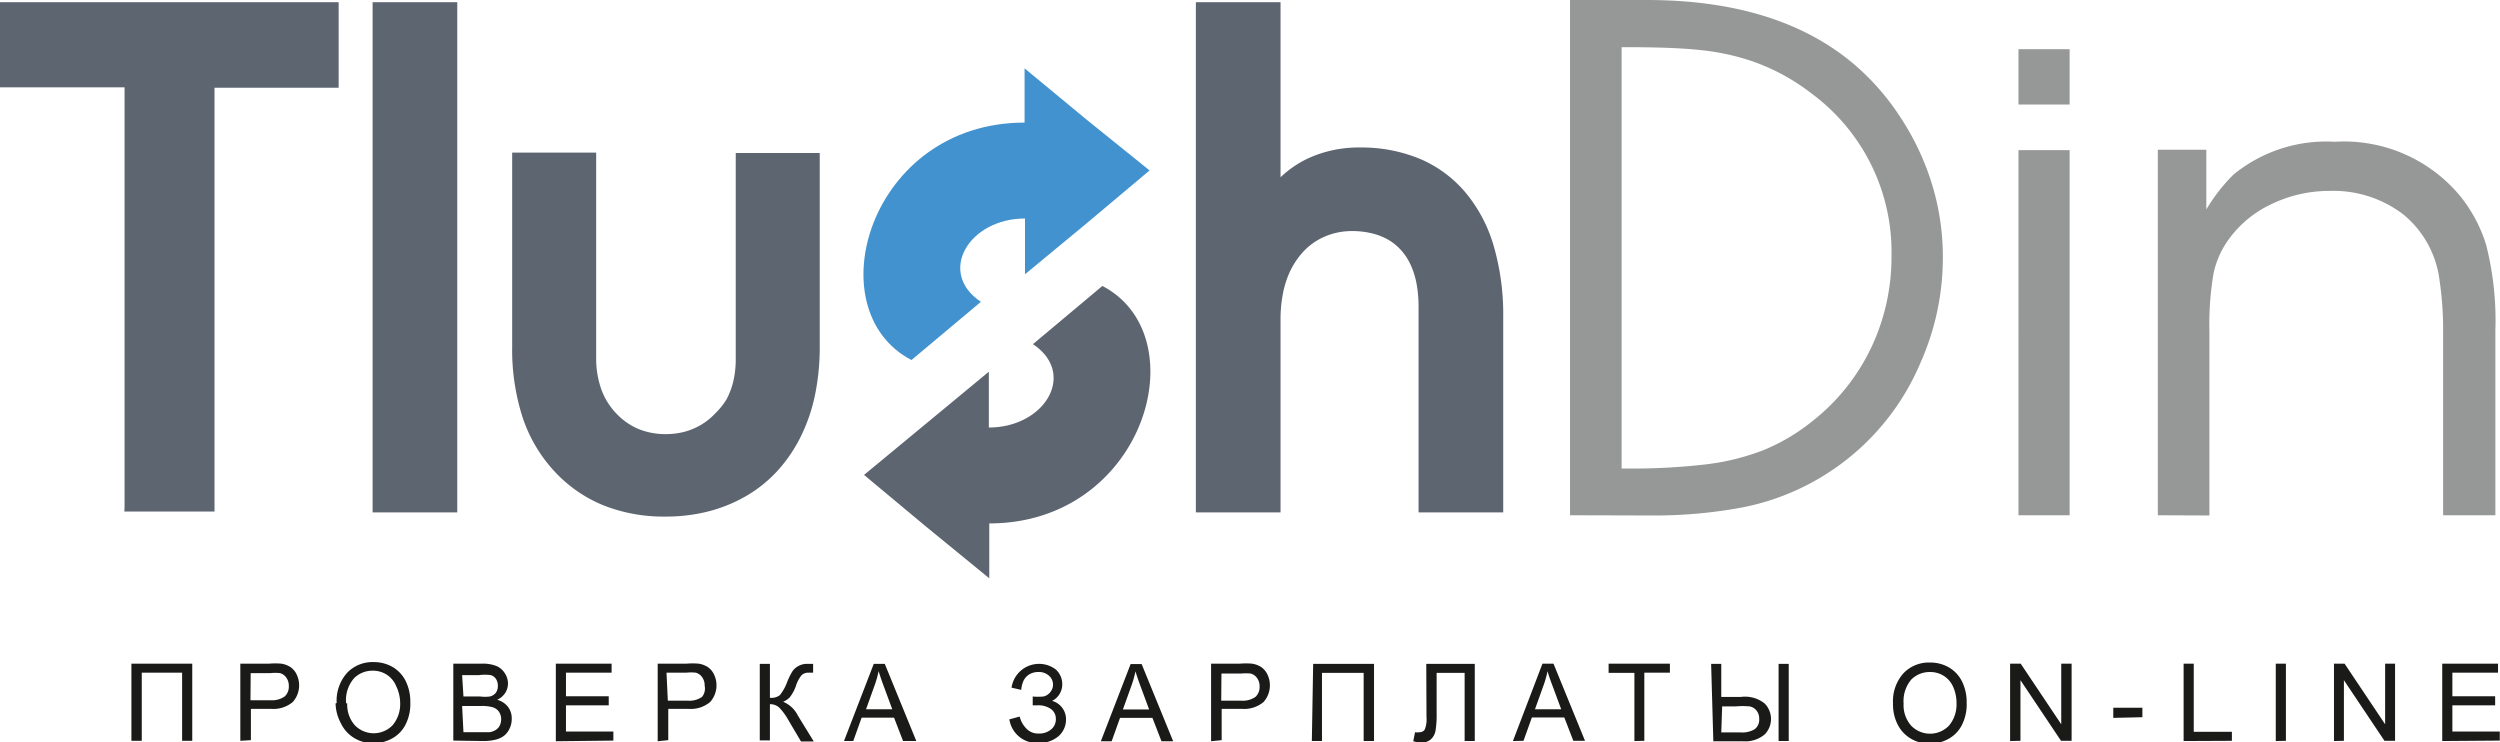
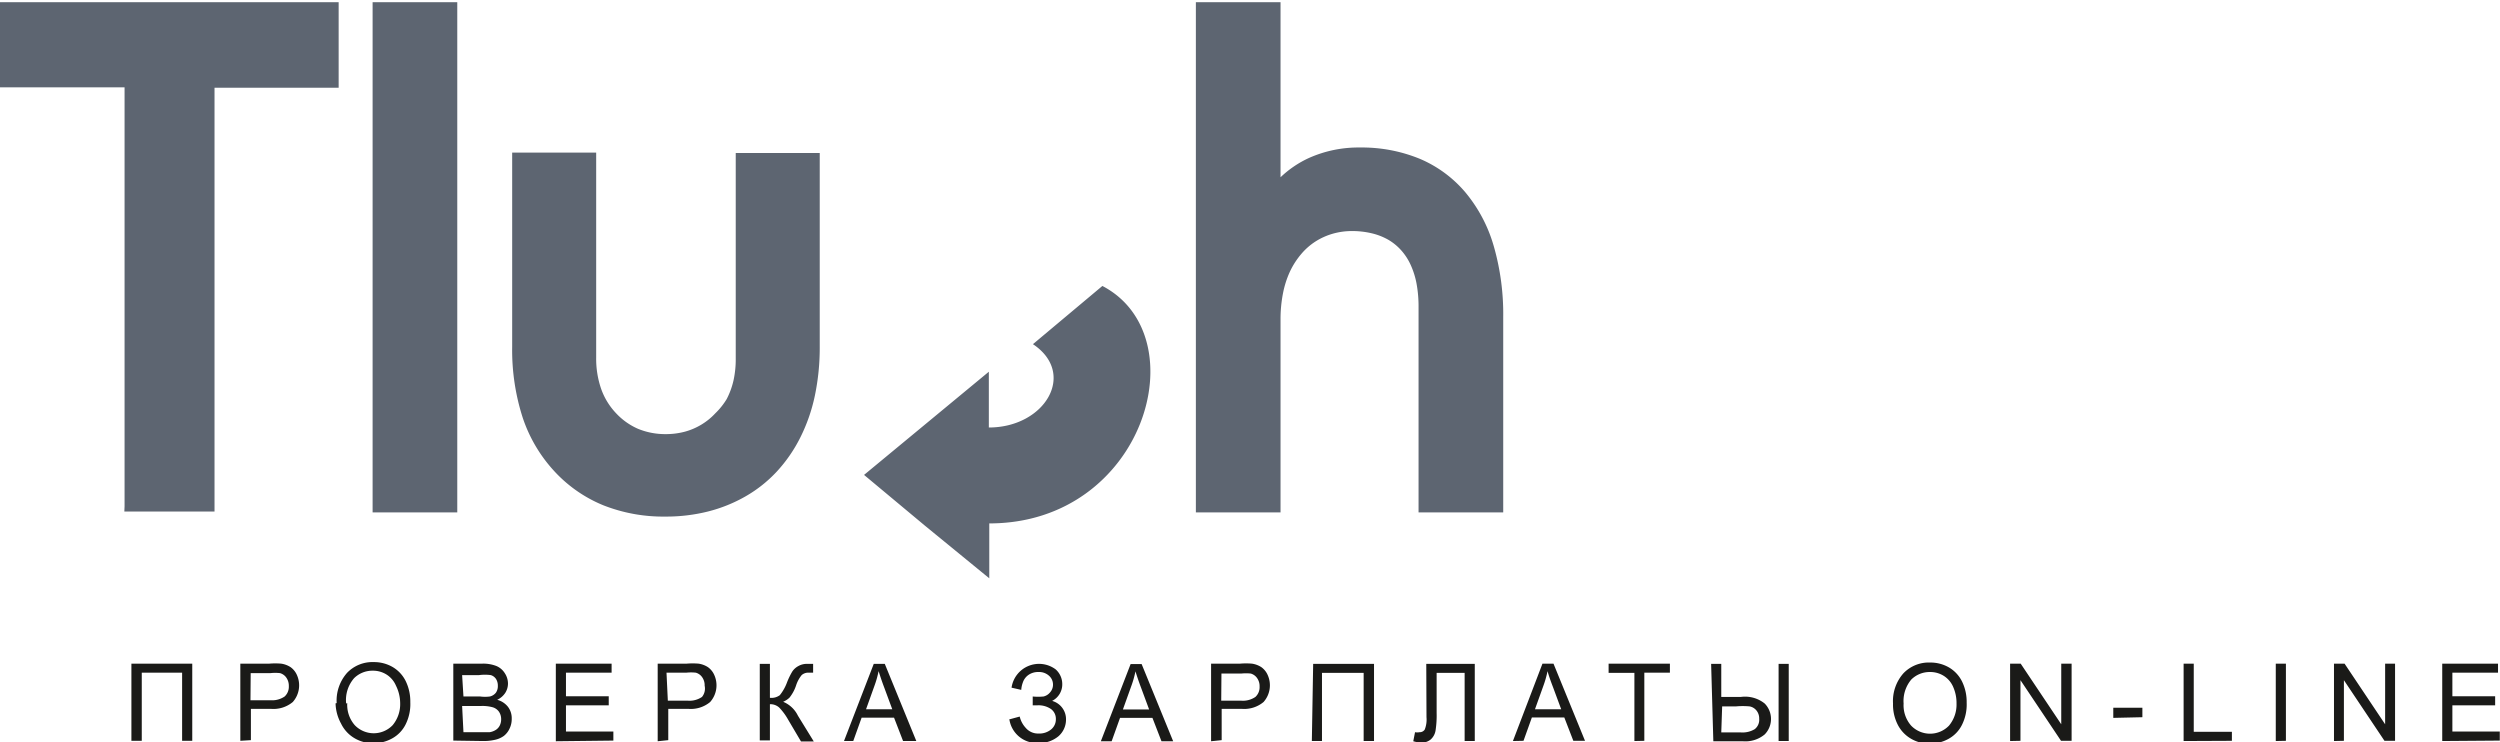
<svg xmlns="http://www.w3.org/2000/svg" id="Layer_1" data-name="Layer 1" viewBox="0 0 113.39 33.67">
  <title>logo-ru</title>
-   <path d="M182.91,148.27V131.69h2.2v2.71a7.91,7.91,0,0,1,1.23-1.58,6.65,6.65,0,0,1,4.6-1.49,6.84,6.84,0,0,1,5.69,2.47,6.63,6.63,0,0,1,1.17,2.2,13.94,13.94,0,0,1,.42,3.9v8.37h-2.37v-8.37a15.13,15.13,0,0,0-.16-2.27,4.59,4.59,0,0,0-1.64-3,5.22,5.22,0,0,0-3.38-1.07,6,6,0,0,0-2.61.6,5,5,0,0,0-1.9,1.55,4.06,4.06,0,0,0-.72,1.58,13.65,13.65,0,0,0-.19,2.62v8.37Zm-6.32-18.63v-2.51h2.32v2.51Zm0,18.63V131.71h2.32v16.56Zm-18-2.12h.2a28.89,28.89,0,0,0,3.64-.19,10.67,10.67,0,0,0,2.61-.65,8.88,8.88,0,0,0,2.18-1.29,9.33,9.33,0,0,0,2.68-3.33,9.58,9.58,0,0,0,.93-4.16,8.93,8.93,0,0,0-3.64-7.4,9.41,9.41,0,0,0-2.7-1.46,10.54,10.54,0,0,0-2.34-.5c-.82-.09-1.94-.13-3.36-.13h-.2Zm-2.34,2.12V124.9h3.48q5.77,0,9.18,2.73a11,11,0,0,1,2.26,2.49,11.86,11.86,0,0,1,1.49,3.11,11.22,11.22,0,0,1,.5,3.33,11.7,11.7,0,0,1-1,4.76,11.07,11.07,0,0,1-8.4,6.65,21.74,21.74,0,0,1-3.87.31Z" transform="translate(-85.04 -124.9)" style="fill:#969797" />
  <path d="M139.28,147.86V125h3.84v7.94a4.7,4.7,0,0,1,1.3-.88,5.5,5.5,0,0,1,2.3-.47,6.92,6.92,0,0,1,2.71.51,5.53,5.53,0,0,1,2.07,1.52,6.69,6.69,0,0,1,1.29,2.44,11.14,11.14,0,0,1,.43,3.22v8.86h-3.84v-9.31a5.74,5.74,0,0,0-.09-1.06,3.67,3.67,0,0,0-.27-.86,2.62,2.62,0,0,0-.43-.66,2.45,2.45,0,0,0-.59-.48h0a2.84,2.84,0,0,0-.75-.29,3.82,3.82,0,0,0-.9-.1,3.13,3.13,0,0,0-.86.12,3,3,0,0,0-.78.35,2.88,2.88,0,0,0-.65.57,3.58,3.58,0,0,0-.51.79,4.31,4.31,0,0,0-.32,1,6.11,6.11,0,0,0-.11,1.19v8.74h-3.84Zm-17.06-15.77v8.55a10.63,10.63,0,0,1-.22,2.2,7.8,7.8,0,0,1-.66,1.9,6.69,6.69,0,0,1-1.06,1.54,6,6,0,0,1-1.42,1.13,6.74,6.74,0,0,1-1.71.69,7.8,7.8,0,0,1-1.92.23,7.4,7.4,0,0,1-2.82-.51,6.21,6.21,0,0,1-2.23-1.55,6.69,6.69,0,0,1-1.44-2.45,10,10,0,0,1-.47-3.18v-8.82h3.81v9.31a4.19,4.19,0,0,0,.23,1.42,3.1,3.1,0,0,0,.67,1.09,3,3,0,0,0,1,.71,3.25,3.25,0,0,0,1.26.24,3.34,3.34,0,0,0,.86-.11,2.93,2.93,0,0,0,.75-.32h0a2.88,2.88,0,0,0,.63-.51h0A3.22,3.22,0,0,0,118,143h0a3.52,3.52,0,0,0,.31-.85,4.45,4.45,0,0,0,.1-1v-9.31h3.81Zm-20.28,15.77V125h3.84v23.14h-3.84Zm-11.25,0v-19H85V125H100.4v3.88H94.77V148.1H90.68Zm33.54-1.42,2.83-2.34,2.83-2.34v2.53c2.55,0,4-2.45,2-3.78l3.15-2.64c4.37,2.28,1.91,10.77-5.13,10.77v2.49L127,148.75Z" transform="translate(-85.04 -124.9)" style="fill:#5d6571;fill-rule:evenodd" />
-   <path d="M137.18,132.63,134.36,135l-2.83,2.34v-2.53c-2.55,0-4,2.45-2,3.78l-3.15,2.64c-4.37-2.28-1.91-10.77,5.13-10.77V128l2.83,2.34Z" transform="translate(-85.04 -124.9)" style="fill:#4292cf;fill-rule:evenodd" />
  <path d="M195.81,158.51V155h2.53v.41h-2.07v1.07h1.94v.41h-1.94v1.19h2.15v.41Zm-4.91,0V155h.48l1.84,2.75V155h.45v3.5h-.48l-1.84-2.75v2.75Zm-2.64,0V155h.46v3.5Zm-4.18,0V155h.46v3.09h1.73v.41Zm-3.19-1.05V157h1.32v.43Zm-4.68,1.05V155h.48l1.84,2.75V155H179v3.5h-.48l-1.84-2.75v2.75Zm-4.83-1.7a1.4,1.4,0,0,0,.34,1,1.19,1.19,0,0,0,1.72,0,1.49,1.49,0,0,0,.34-1,1.8,1.8,0,0,0-.15-.75,1.11,1.11,0,0,0-.42-.5,1.15,1.15,0,0,0-.63-.18,1.18,1.18,0,0,0-.85.34A1.51,1.51,0,0,0,171.38,156.81Zm-.48,0a1.9,1.9,0,0,1,.47-1.37,1.59,1.59,0,0,1,1.21-.49,1.68,1.68,0,0,1,.87.23,1.52,1.52,0,0,1,.59.65,2.1,2.1,0,0,1,.2.94,2.06,2.06,0,0,1-.21,1,1.47,1.47,0,0,1-.61.64,1.74,1.74,0,0,1-.85.22,1.65,1.65,0,0,1-.88-.24,1.54,1.54,0,0,1-.59-.65A2,2,0,0,1,170.9,156.8Zm-5.19-1.8h.46v3.5h-.46Zm-2.6,3.11H164a1.07,1.07,0,0,0,.63-.15.54.54,0,0,0,.2-.47.57.57,0,0,0-.12-.37.52.52,0,0,0-.31-.19,3.41,3.41,0,0,0-.63,0h-.62Zm-.46-3.11h.46v1.5H164a1.42,1.42,0,0,1,1.08.3,1,1,0,0,1,0,1.4,1.37,1.37,0,0,1-1,.31h-1.33Zm-3.48,3.5v-3.09H158V155h2.78v.41h-1.16v3.09Zm-4.51-1.44h1.19l-.37-1q-.17-.44-.25-.73a4.5,4.5,0,0,1-.19.67Zm-1,1.44L155,155h.5l1.43,3.5h-.53l-.41-1.06h-1.47l-.38,1.06Zm-3.93-3.5h2.2v3.5h-.46v-3.09h-1.27v1.81a4.51,4.51,0,0,1-.05.81.69.69,0,0,1-.22.4.62.62,0,0,1-.42.14,1.45,1.45,0,0,1-.37-.06l.08-.41a.53.53,0,0,0,.2,0,.27.27,0,0,0,.24-.12,1.22,1.22,0,0,0,.08-.56Zm-5.13,0h2.76v3.5h-.47v-3.09H145v3.09h-.46Zm-4.17,1.67h.91a1,1,0,0,0,.64-.17.6.6,0,0,0,.19-.47.63.63,0,0,0-.11-.38.52.52,0,0,0-.29-.21,2,2,0,0,0-.43,0h-.9Zm-.46,1.84V155h1.32a3.23,3.23,0,0,1,.53,0,1.06,1.06,0,0,1,.43.16.86.86,0,0,1,.28.34,1.14,1.14,0,0,1-.18,1.24,1.37,1.37,0,0,1-1,.31h-.9v1.42Zm-4-1.44h1.19l-.37-1c-.11-.29-.19-.54-.25-.73a4.52,4.52,0,0,1-.19.67Zm-1,1.44,1.35-3.5h.5l1.43,3.5h-.53l-.41-1.06h-1.47l-.38,1.06Zm-4.12-1,.44-.12a1.13,1.13,0,0,0,.27.51.73.73,0,0,0,.58.26.84.84,0,0,0,.58-.19.59.59,0,0,0,.21-.46.55.55,0,0,0-.22-.46,1,1,0,0,0-.61-.17h-.22v-.4a2.46,2.46,0,0,0,.49,0,.54.54,0,0,0,.3-.19.52.52,0,0,0,.13-.35.53.53,0,0,0-.18-.4.67.67,0,0,0-.48-.17.76.76,0,0,0-.45.13.68.68,0,0,0-.26.35,1.17,1.17,0,0,0-.07.33l-.44-.1a1.26,1.26,0,0,1,2-.83.89.89,0,0,1,.3.67.84.84,0,0,1-.46.76.86.86,0,0,1,.63.85,1,1,0,0,1-.35.76,1.37,1.37,0,0,1-.93.3A1.26,1.26,0,0,1,130.82,157.52Zm-6.53-.45h1.19l-.37-1c-.11-.29-.19-.54-.25-.73a4.52,4.52,0,0,1-.19.67Zm-1,1.44,1.35-3.5h.5l1.43,3.5H126l-.41-1.06h-1.47l-.38,1.06Zm-3.82-3.5h.46v1.54a.64.64,0,0,0,.45-.12,2.07,2.07,0,0,0,.33-.59,3.2,3.2,0,0,1,.24-.49.76.76,0,0,1,.27-.24.78.78,0,0,1,.39-.1h.28v.4h-.19a.45.45,0,0,0-.33.11,1.46,1.46,0,0,0-.25.46,1.79,1.79,0,0,1-.3.56.94.94,0,0,1-.29.19,1.29,1.29,0,0,1,.67.63l.72,1.17h-.58l-.59-1a2.66,2.66,0,0,0-.4-.54.6.6,0,0,0-.42-.15v1.64h-.46Zm-4.17,1.67h.91a1,1,0,0,0,.64-.17A.6.6,0,0,0,117,156a.63.63,0,0,0-.11-.38.52.52,0,0,0-.29-.21,2,2,0,0,0-.43,0h-.9Zm-.46,1.84V155h1.32a3.23,3.23,0,0,1,.53,0,1.06,1.06,0,0,1,.43.16.86.86,0,0,1,.28.34,1.14,1.14,0,0,1-.18,1.24,1.37,1.37,0,0,1-1,.31h-.9v1.42Zm-4.62,0V155h2.53v.41h-2.07v1.07h1.94v.41h-1.94v1.19h2.15v.41Zm-4.19-.41h.87l.32,0a.76.76,0,0,0,.27-.1.5.5,0,0,0,.18-.19.62.62,0,0,0,.07-.3.59.59,0,0,0-.1-.34.53.53,0,0,0-.28-.2,1.76,1.76,0,0,0-.51-.06H106Zm0-1.62h.76a1.7,1.7,0,0,0,.44,0,.49.49,0,0,0,.27-.17.51.51,0,0,0,.09-.31.56.56,0,0,0-.08-.31.43.43,0,0,0-.24-.18,2,2,0,0,0-.53,0H106Zm-.46,2V155h1.32a1.64,1.64,0,0,1,.64.11.83.83,0,0,1,.38.33.86.86,0,0,1,.14.46.79.79,0,0,1-.12.42.87.87,0,0,1-.37.32.92.92,0,0,1,.49.32.85.85,0,0,1,.17.53,1,1,0,0,1-.1.46.89.89,0,0,1-.26.33,1.07,1.07,0,0,1-.38.17,2.33,2.33,0,0,1-.57.06Zm-4.81-1.7a1.4,1.4,0,0,0,.34,1,1.19,1.19,0,0,0,1.72,0,1.49,1.49,0,0,0,.34-1A1.8,1.8,0,0,0,103,156a1.11,1.11,0,0,0-.42-.5,1.15,1.15,0,0,0-.63-.18,1.18,1.18,0,0,0-.85.34A1.51,1.51,0,0,0,100.74,156.81Zm-.48,0a1.9,1.9,0,0,1,.47-1.37,1.59,1.59,0,0,1,1.21-.49,1.68,1.68,0,0,1,.87.23,1.52,1.52,0,0,1,.59.65,2.1,2.1,0,0,1,.2.94,2.06,2.06,0,0,1-.21,1,1.47,1.47,0,0,1-.61.64,1.74,1.74,0,0,1-.85.22,1.65,1.65,0,0,1-.88-.24,1.54,1.54,0,0,1-.59-.65A2,2,0,0,1,100.26,156.8Zm-3.91-.13h.91a1,1,0,0,0,.64-.17.6.6,0,0,0,.19-.47.64.64,0,0,0-.11-.38.52.52,0,0,0-.29-.21,2,2,0,0,0-.43,0h-.9Zm-.46,1.84V155h1.32a3.23,3.23,0,0,1,.53,0,1.06,1.06,0,0,1,.43.16.86.86,0,0,1,.28.34,1.14,1.14,0,0,1-.18,1.24,1.37,1.37,0,0,1-1,.31h-.9v1.42ZM91,155h2.76v3.5H93.3v-3.09H91.47v3.09H91Z" transform="translate(-85.04 -124.9)" style="fill:#1a1a18" />
</svg>